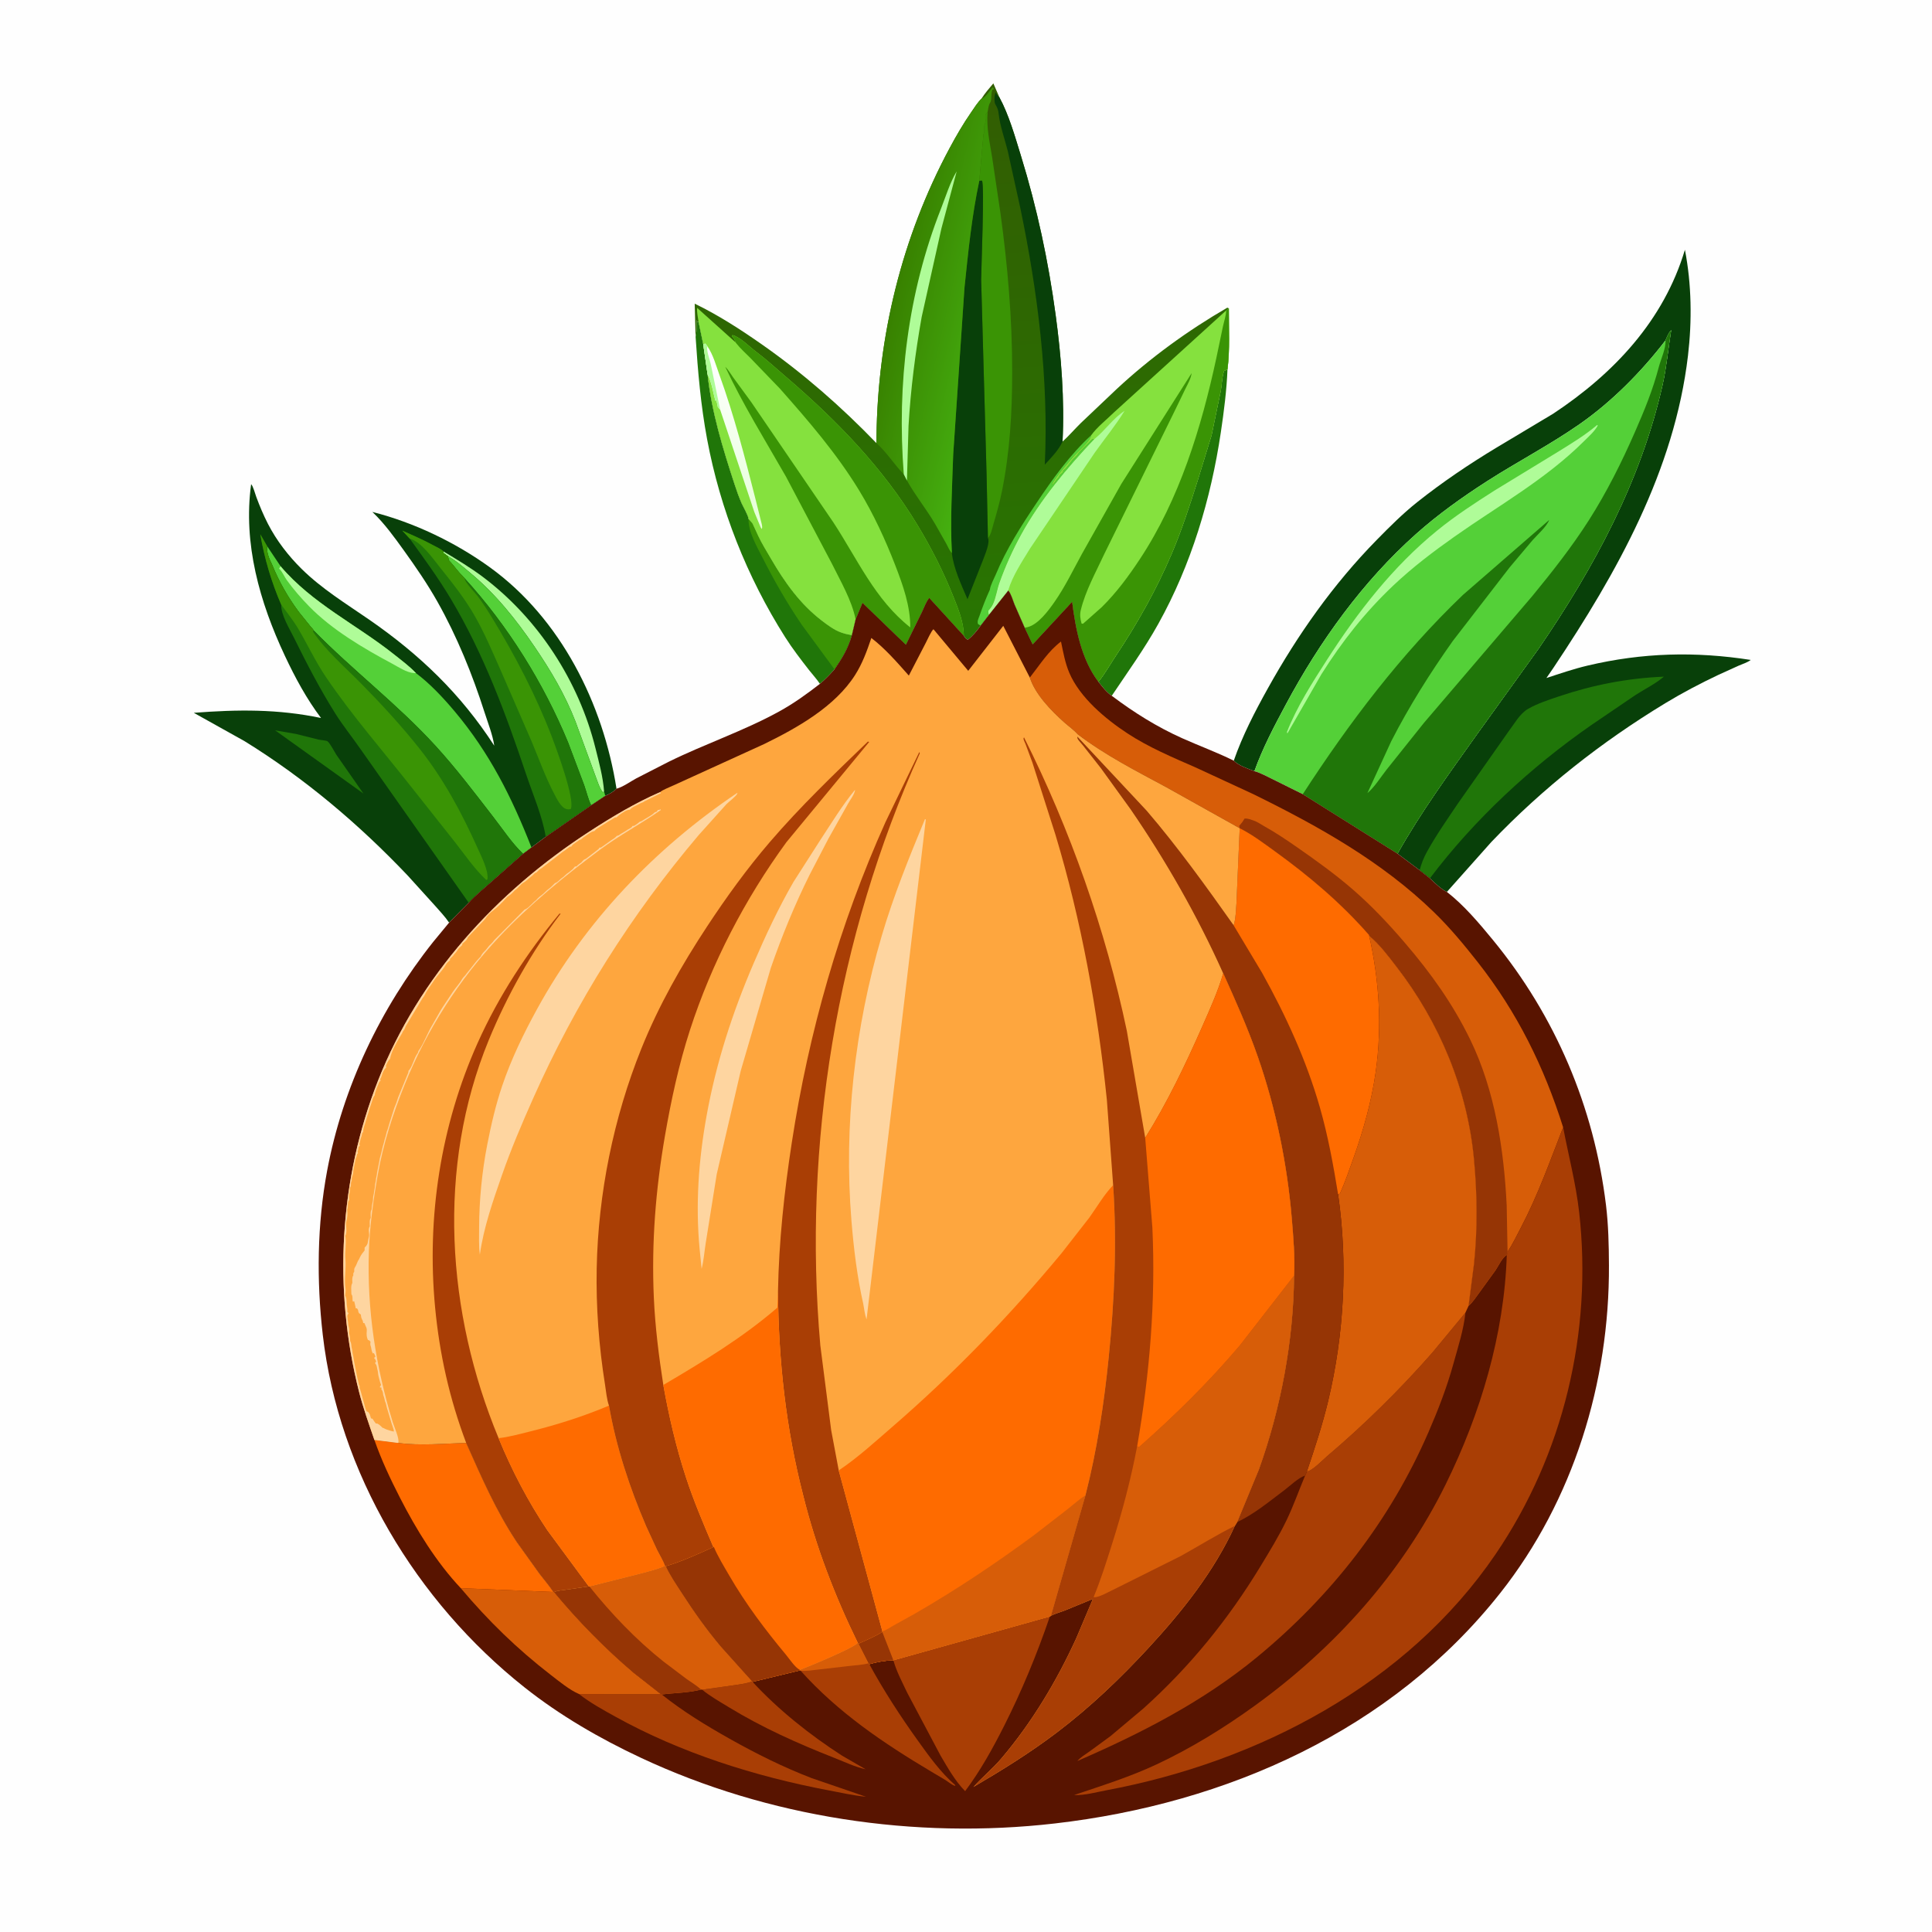
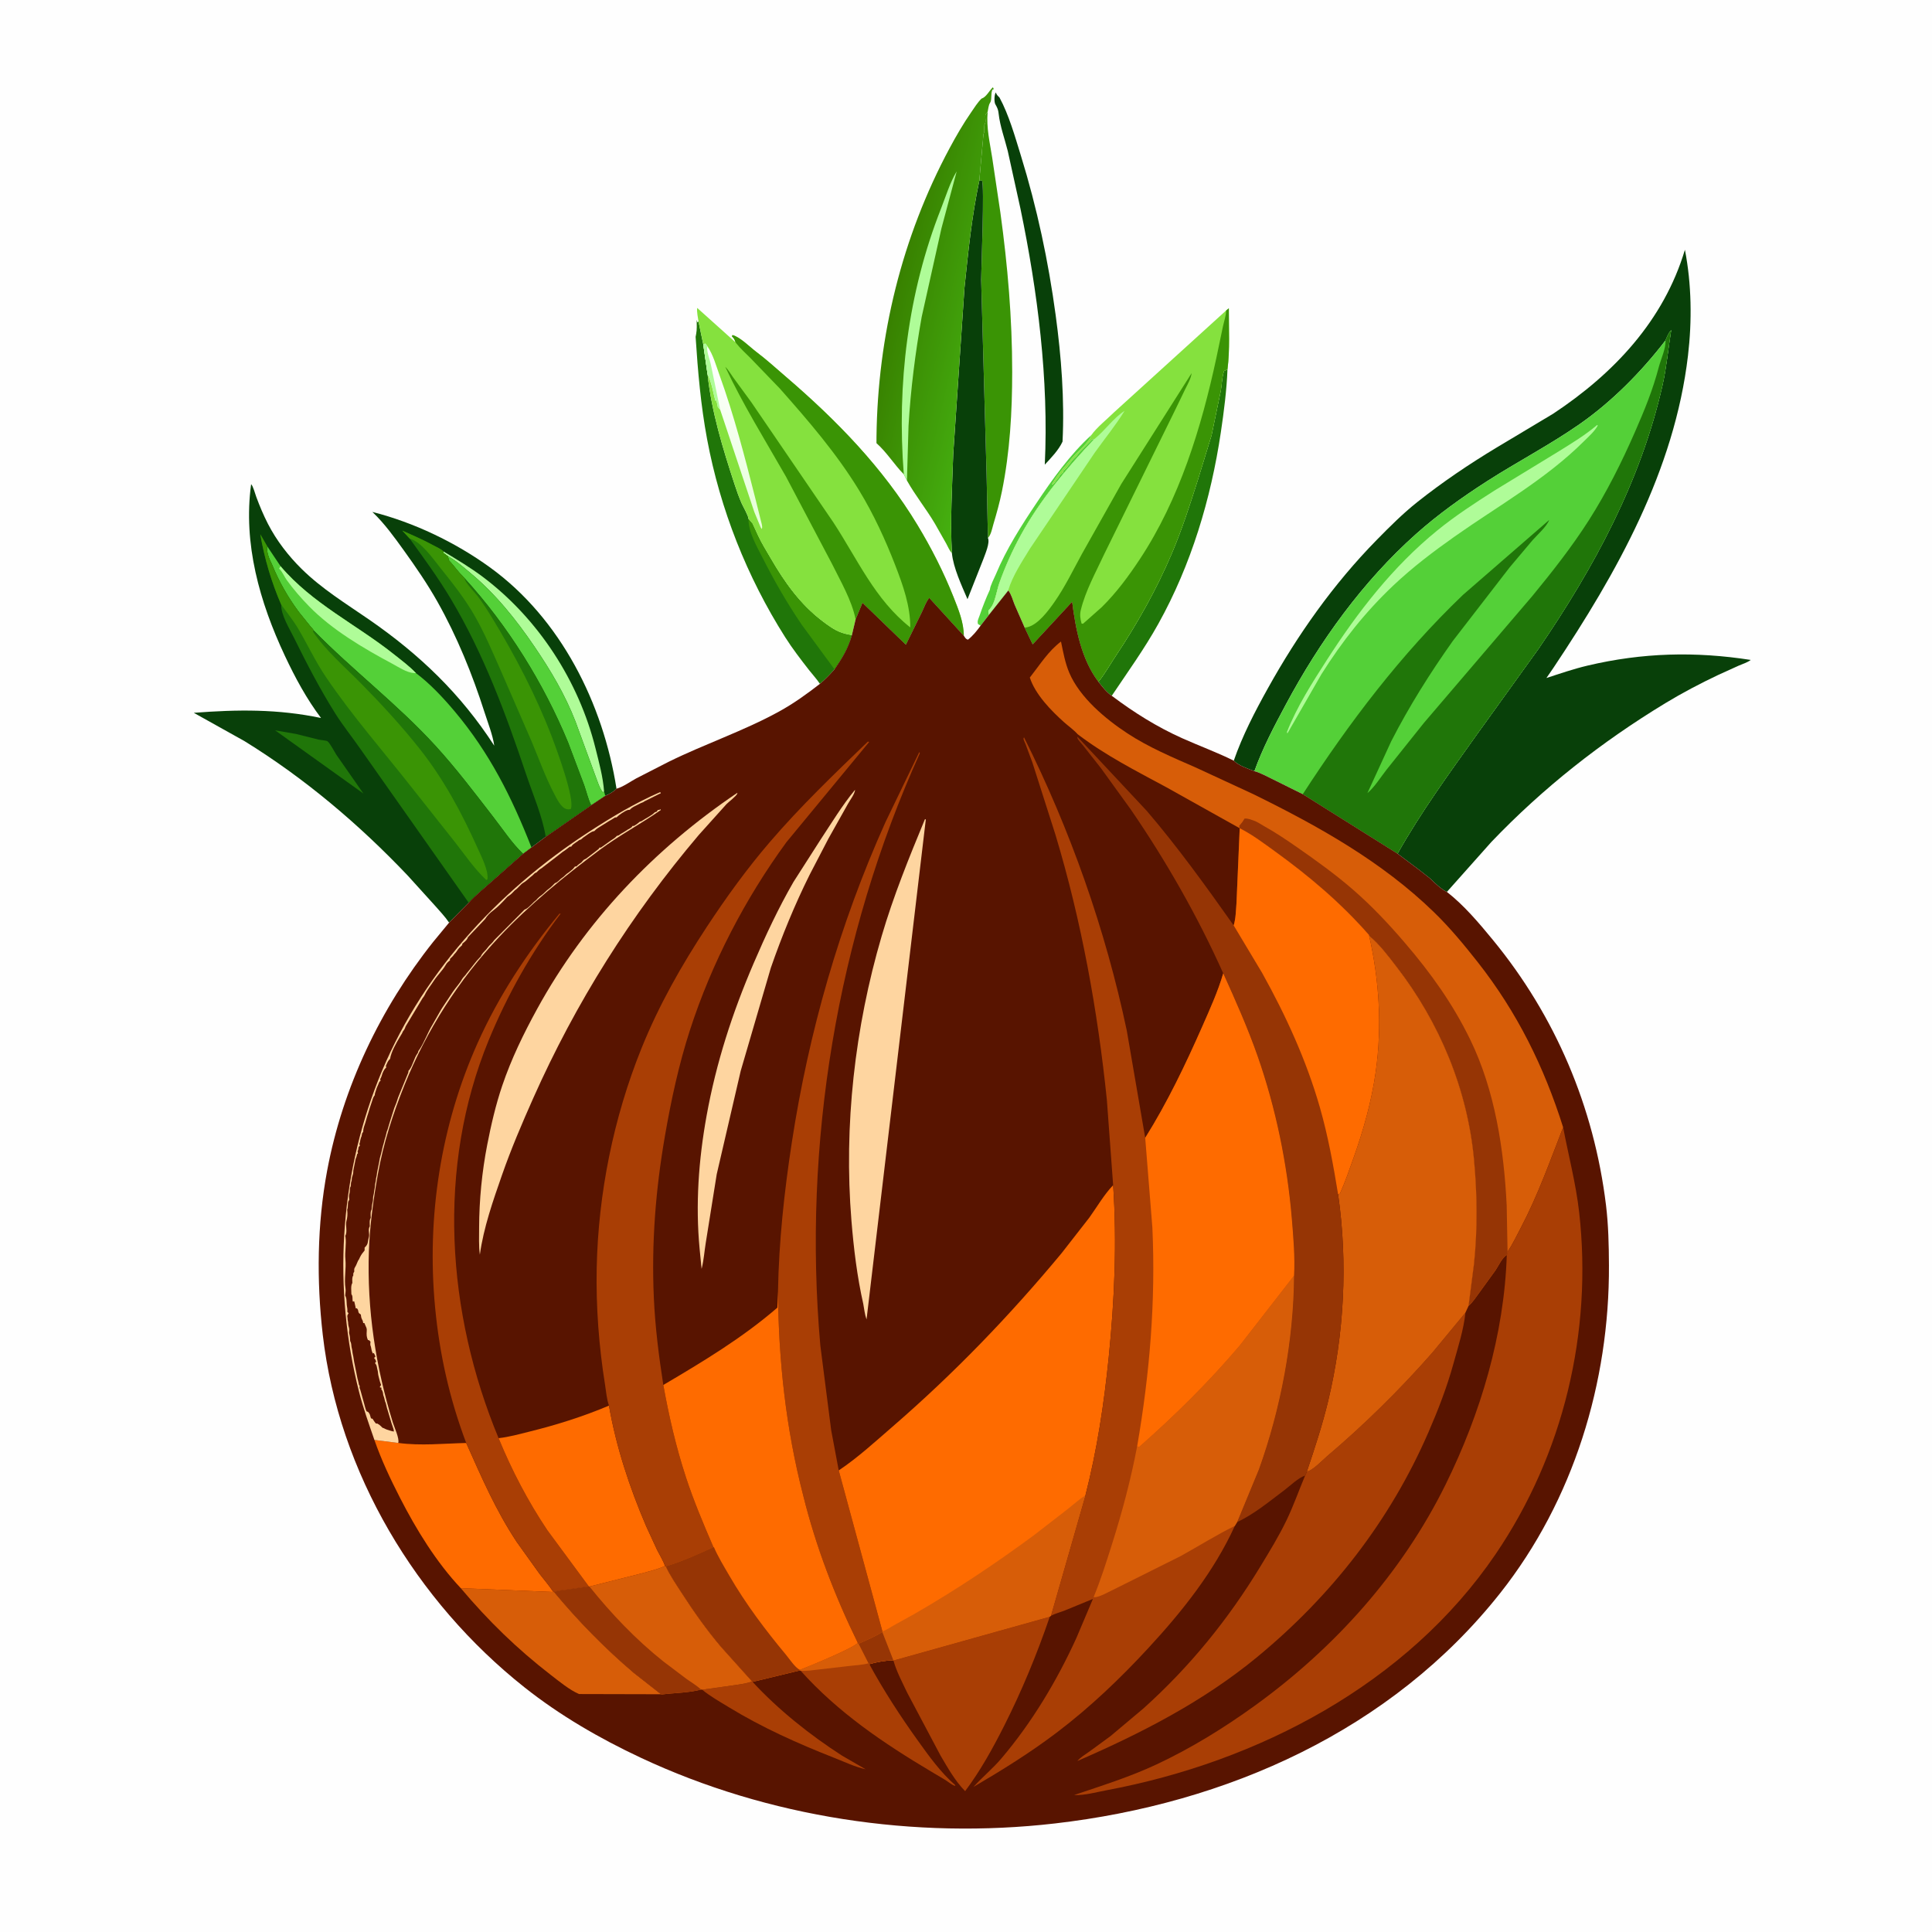
<svg xmlns="http://www.w3.org/2000/svg" version="1.1" style="display: block;" viewBox="0 0 2048 2048" width="1024" height="1024">
  <defs>
    <linearGradient id="Gradient1" gradientUnits="userSpaceOnUse" x1="1004.04" y1="112.616" x2="1034.63" y2="673.584">
      <stop class="stop0" offset="0" stop-opacity="1" stop-color="rgb(50,94,2)" />
      <stop class="stop1" offset="1" stop-opacity="1" stop-color="rgb(40,117,2)" />
    </linearGradient>
    <linearGradient id="Gradient2" gradientUnits="userSpaceOnUse" x1="947.469" y1="316.94" x2="1059.83" y2="342.519">
      <stop class="stop0" offset="0" stop-opacity="1" stop-color="rgb(56,129,0)" />
      <stop class="stop1" offset="1" stop-opacity="1" stop-color="rgb(69,176,16)" />
    </linearGradient>
    <linearGradient id="Gradient3" gradientUnits="userSpaceOnUse" x1="749.455" y1="517.457" x2="806.545" y2="408.543">
      <stop class="stop0" offset="0" stop-opacity="1" stop-color="rgb(231,255,218)" />
      <stop class="stop1" offset="1" stop-opacity="1" stop-color="rgb(255,255,255)" />
    </linearGradient>
  </defs>
  <path transform="translate(0,0)" fill="rgb(254,254,254)" d="M -0 -0 L 2048 0 L 2048 2048 L -0 2048 L -0 -0 z" />
  <path transform="translate(0,0)" fill="rgb(32,118,9)" d="M 1301.2 391.464 C 1300.29 413.776 1297.44 436.122 1294.15 458.193 C 1283.6 528.968 1262.77 598.565 1227.85 661.326 C 1212.99 688.038 1195.46 712.266 1178.51 737.578 C 1172.77 733.604 1168.62 728.139 1164.38 722.689 C 1171.35 714.012 1176.93 703.967 1183.1 694.704 C 1205.86 660.513 1225.75 625.089 1241.89 587.259 C 1252.74 561.838 1261.25 535.444 1269.62 509.135 L 1284.27 461.452 L 1294.11 413.966 C 1295.28 407.055 1295.28 400.067 1297.42 393.345 L 1301.2 391.464 z" />
  <path transform="translate(0,0)" fill="rgb(32,118,9)" d="M 737.37 357.051 L 737.632 355.746 L 737.961 354.003 C 738.908 349.126 738.537 343.957 738.5 339 L 739.279 341.742 L 740.465 340.936 L 745.452 364.8 L 750.058 396.794 C 754.268 436.464 766.265 475.518 778.662 513.307 C 780.889 520.095 783.268 526.853 786.128 533.404 C 787.539 536.635 793.577 547.056 793.471 550.057 L 797.666 554.992 L 803.578 567.828 C 807.41 576.116 812.404 584.035 816.991 591.933 C 831.607 617.105 847.9 640.178 871.22 658.056 C 877.221 662.656 884.187 667.839 891.319 670.421 C 895.143 671.805 898.988 672.721 902.99 673.401 C 898.787 687.749 892.94 697.288 884.606 709.518 C 879.699 715.062 874.823 720.148 869.153 724.916 C 865.796 719.834 861.398 715.156 857.641 710.328 C 848.796 698.965 839.987 687.56 832.271 675.385 C 791.802 611.53 763.458 539.948 749.561 465.595 C 742.817 429.513 739.772 393.606 737.37 357.051 z" />
  <path transform="translate(0,0)" fill="rgb(58,148,5)" d="M 793.471 550.057 L 797.666 554.992 L 803.578 567.828 C 807.41 576.116 812.404 584.035 816.991 591.933 C 831.607 617.105 847.9 640.178 871.22 658.056 C 877.221 662.656 884.187 667.839 891.319 670.421 C 895.143 671.805 898.988 672.721 902.99 673.401 C 898.787 687.749 892.94 697.288 884.606 709.518 L 849.822 662.127 C 834.275 639.299 820.539 615.315 808.057 590.699 C 802.009 578.774 793.104 563.52 793.471 550.057 z" />
  <path transform="translate(0,0)" fill="rgb(8,64,9)" d="M 1307.85 806.344 C 1317.05 779.794 1330.25 754.359 1343.89 729.839 C 1375.72 672.599 1413.37 619.27 1459.3 572.427 C 1473.03 558.425 1487.27 544.199 1502.66 532.008 C 1529.18 510.994 1557.14 492.126 1586.1 474.652 L 1646.51 438.5 C 1710.59 396.058 1763.57 339.99 1786.08 264.775 C 1793.2 301.288 1793.68 340.124 1789.33 377 C 1774.95 498.856 1713.95 607.145 1646.92 707.598 L 1639.28 718.725 C 1653.79 713.979 1668.19 709.028 1683.06 705.517 C 1741.12 691.81 1797.11 690.392 1855.86 699.555 C 1852.43 702.239 1847.49 703.733 1843.45 705.458 L 1821.16 715.574 C 1802.24 724.551 1783.29 734.498 1765.37 745.369 C 1697.45 786.586 1635.8 835.096 1580.87 892.555 L 1533.76 945.466 C 1527.57 942.585 1520.71 935.78 1515.77 931.036 L 1504.9 922.483 L 1481.46 904.897 C 1506.22 860.864 1536.29 819.649 1565.56 778.552 L 1631.09 687.484 C 1689.62 601.9 1739.19 510.501 1762.26 408.585 C 1766.62 389.316 1768.23 370.416 1771.38 351.039 L 1771.56 349.979 C 1768.86 352.377 1766.93 357.661 1765.43 360.943 C 1740.06 393.975 1708.79 425.685 1674.5 449.591 C 1642.92 471.611 1608.42 489.494 1576.05 510.287 C 1550.03 526.999 1524.16 545.472 1501.07 566.06 C 1444.43 616.567 1398.83 680.078 1363.09 746.761 C 1350.74 769.822 1338.57 792.757 1329.74 817.472 C 1322.64 814.746 1313.3 811.792 1307.85 806.344 z" />
-   <path transform="translate(0,0)" fill="rgb(32,118,9)" d="M 1504.9 922.483 C 1506.76 915.231 1509.23 909.097 1512.86 902.546 C 1522.58 884.985 1534.3 868.295 1545.5 851.653 L 1599.02 775.493 C 1605.1 767.525 1610.98 756.567 1619.69 751.506 C 1629.6 745.75 1641.68 741.854 1652.48 738.213 C 1688.93 725.93 1725.34 718.904 1763.79 717.282 C 1754.95 724.849 1743.43 730.47 1733.61 736.803 L 1686.72 768.69 C 1622.42 813.36 1563.06 868.479 1515.77 931.036 L 1504.9 922.483 z" />
  <path transform="translate(0,0)" fill="rgb(84,208,56)" d="M 1765.43 360.943 C 1766.93 357.661 1768.86 352.377 1771.56 349.979 L 1771.38 351.039 C 1768.23 370.416 1766.62 389.316 1762.26 408.585 C 1739.19 510.501 1689.62 601.9 1631.09 687.484 L 1565.56 778.552 C 1536.29 819.649 1506.22 860.864 1481.46 904.897 L 1381.01 841.842 L 1349.21 826.054 C 1342.86 822.995 1336.52 819.422 1329.74 817.472 C 1338.57 792.757 1350.74 769.822 1363.09 746.761 C 1398.83 680.078 1444.43 616.567 1501.07 566.06 C 1524.16 545.472 1550.03 526.999 1576.05 510.287 C 1608.42 489.494 1642.92 471.611 1674.5 449.591 C 1708.79 425.685 1740.06 393.975 1765.43 360.943 z" />
  <path transform="translate(0,0)" fill="rgb(175,252,152)" d="M 1693.02 450.5 L 1693.7 451.124 C 1690.25 457.417 1683.8 463.001 1678.71 468.068 C 1638.41 508.155 1588.34 536.075 1542.23 568.568 C 1519.46 584.621 1497.41 601.332 1477.13 620.492 C 1447.24 648.733 1422.59 680 1400.72 714.779 L 1364.68 777.5 L 1364.19 775.969 C 1374.71 749.192 1391.09 723.596 1406.65 699.407 C 1439.25 648.719 1476.4 600.746 1523.39 562.448 C 1542.48 546.887 1563.27 533.353 1584.02 520.127 L 1653.06 477.998 C 1666.84 469.423 1680.64 461.057 1693.02 450.5 z" />
  <path transform="translate(0,0)" fill="rgb(32,118,9)" d="M 1765.43 360.943 C 1766.93 357.661 1768.86 352.377 1771.56 349.979 L 1771.38 351.039 C 1768.23 370.416 1766.62 389.316 1762.26 408.585 C 1739.19 510.501 1689.62 601.9 1631.09 687.484 L 1565.56 778.552 C 1536.29 819.649 1506.22 860.864 1481.46 904.897 L 1381.01 841.842 C 1430.33 765.801 1485.16 693.459 1550.82 630.586 L 1642.16 551.226 C 1639.54 558.256 1629.67 566.864 1624.61 572.582 L 1600.26 601.484 L 1540.02 679.47 C 1515.91 713.493 1493.75 748.7 1474.73 785.835 L 1449.52 840.716 C 1457.09 834.376 1463.62 823.767 1469.77 815.943 L 1509.36 766.364 L 1624.52 631.589 C 1645.47 606.113 1666.63 579.172 1684.34 551.355 C 1703.28 521.625 1719.17 489.805 1733.28 457.538 C 1743.16 434.967 1752.16 413.039 1758.38 389.137 C 1760.46 381.132 1766.2 368.823 1765.43 360.943 z" />
  <path transform="translate(0,0)" fill="rgb(8,64,9)" d="M 476.06 978.015 C 471.615 971.435 465.812 965.457 460.59 959.464 L 432.162 928.094 C 380.599 873.782 322.829 824.854 258.976 785.5 L 205.432 755.617 C 251.783 752.047 294.548 751.493 340.305 761.106 C 325.002 740.879 312.752 718.109 301.987 695.19 C 275.311 638.395 257.566 576.386 266.198 513.321 C 268.139 514.72 270.669 524.049 271.626 526.632 C 275.268 536.464 279.249 545.97 284.043 555.302 C 293.124 572.973 305.701 589.273 319.853 603.199 C 341.389 624.39 366.766 639.856 391.439 656.907 C 444.772 693.766 488.541 735.683 523.935 790.473 C 522.234 778.776 517.211 766.327 513.594 755.005 C 500.818 715.018 484.388 674.523 463.748 637.926 C 453.023 618.909 440.742 601.028 428.01 583.332 C 418.237 569.748 407.655 555.084 395.574 543.497 L 394.663 542.643 C 438.715 553.822 482.717 574.889 519.491 601.524 C 594.597 655.924 639.335 746.051 653.524 836.048 C 650.355 839.424 645.845 841.787 641.601 843.601 L 626.612 853.586 L 578.489 887.012 L 563.372 898.347 L 554.444 905.017 L 519.236 936.158 C 511.635 942.886 503.604 949.324 496.84 956.914 L 476.06 978.015 z" />
  <path transform="translate(0,0)" fill="rgb(32,118,9)" d="M 291.641 774.18 L 314 778.071 L 337.665 784.008 C 339.406 784.417 345.929 784.958 347.022 785.691 C 349.772 787.536 354.75 797.364 356.817 800.459 L 385.246 841.194 L 291.641 774.18 z" />
  <path transform="translate(0,0)" fill="rgb(175,252,152)" d="M 470.274 584.642 C 484.277 593.038 499.1 601.93 512.137 611.772 C 570.637 655.937 613.527 722.022 631.201 793.015 C 634.952 808.082 639.246 823.57 640.369 839.078 L 638.984 839.876 C 635.187 834.985 632.982 826.981 630.687 821.15 L 610.104 765 C 599.032 736.444 584.085 711.261 566.949 686 C 547.069 656.695 525.486 629.669 498.149 606.969 C 490.506 600.622 483.602 594.458 474.859 589.675 L 469.962 586.055 L 470.274 584.642 z" />
  <path transform="translate(0,0)" fill="rgb(84,208,56)" d="M 474.859 589.675 C 483.602 594.458 490.506 600.622 498.149 606.969 C 525.486 629.669 547.069 656.695 566.949 686 C 584.085 711.261 599.032 736.444 610.104 765 L 630.687 821.15 C 632.982 826.981 635.187 834.985 638.984 839.876 L 640.369 839.078 L 641.601 843.601 L 626.612 853.586 C 623.39 846.812 621.705 839.271 619.227 832.207 L 602.264 787.146 C 576.267 724.14 538.424 663.317 492.487 612.983 C 492.484 612.725 487.833 608.032 487.284 607.42 C 483.202 602.869 479.846 598.047 475.5 593.636 L 476.111 592.629 C 474.834 591.633 475.122 591.21 474.859 589.675 z" />
  <path transform="translate(0,0)" fill="rgb(84,208,56)" d="M 283.224 579.041 L 297.419 600.241 C 331.132 639.977 377.712 661.834 417.809 693.788 C 425.427 699.859 434.288 706.419 440.938 713.537 C 455.888 724.705 469.915 739.75 481.898 754 C 518.992 798.112 542.549 845.227 563.372 898.347 L 554.444 905.017 C 543.01 894.216 532.874 878.932 523.243 866.478 C 503.154 840.501 483.658 814.65 461.455 790.375 C 421.39 746.574 374.071 710.651 332.498 668.316 C 332.344 667.521 329.53 664.555 328.855 663.731 L 317.022 649.033 C 305.129 633.159 295.854 616.693 288.313 598.337 C 285.519 592.758 282.28 585.349 283.224 579.041 z" />
  <path transform="translate(0,0)" fill="rgb(175,252,152)" d="M 297.419 600.241 C 331.132 639.977 377.712 661.834 417.809 693.788 C 425.427 699.859 434.288 706.419 440.938 713.537 L 438.688 713.474 C 430.989 712.93 422.49 707.141 415.75 703.532 C 385.26 687.208 351.896 667.607 327.663 642.744 C 319.134 633.993 311.176 624.882 304.019 614.957 C 301.459 611.405 299.599 606.703 296.667 603.558 L 295.824 602.771 L 297.419 600.241 z" />
  <path transform="translate(0,0)" fill="rgb(32,118,9)" d="M 434.306 570.958 L 426.417 562.448 C 437.524 567.39 448.693 572.257 459.38 578.067 C 462.931 579.997 467.354 581.857 470.274 584.642 L 469.962 586.055 L 474.859 589.675 C 475.122 591.21 474.834 591.633 476.111 592.629 L 475.5 593.636 C 479.846 598.047 483.202 602.869 487.284 607.42 C 487.833 608.032 492.484 612.725 492.487 612.983 C 538.424 663.317 576.267 724.14 602.264 787.146 L 619.227 832.207 C 621.705 839.271 623.39 846.812 626.612 853.586 L 578.489 887.012 C 574.88 864.918 564.811 842.022 557.683 820.722 C 536.303 756.836 512.562 692.776 477.816 634.728 C 464.628 612.695 449.355 591.744 434.306 570.958 z" />
  <path transform="translate(0,0)" fill="rgb(58,148,5)" d="M 434.306 570.958 L 426.417 562.448 C 437.524 567.39 448.693 572.257 459.38 578.067 C 462.931 579.997 467.354 581.857 470.274 584.642 L 469.962 586.055 L 474.859 589.675 C 475.122 591.21 474.834 591.633 476.111 592.629 L 475.5 593.636 C 479.846 598.047 483.202 602.869 487.284 607.42 C 487.833 608.032 492.484 612.725 492.487 612.983 C 492.685 617.311 503.335 628.028 506.21 631.797 C 511.869 639.22 516.988 647.263 521.838 655.232 C 546.222 695.3 568.152 737.148 584.95 780.995 C 589.596 793.124 609.716 847.096 605.096 857.5 C 603.378 858.01 602.405 858.068 600.601 857.662 C 594.819 856.36 590.314 846.854 587.739 841.996 C 578.256 824.102 571.46 804.899 563.668 786.248 L 530.13 709.197 C 521.861 690.61 514.03 672.022 504.029 654.262 C 493.035 634.738 479.749 618.223 465.843 600.788 C 458.184 591.184 446.492 574.337 434.306 570.958 z" />
  <path transform="translate(0,0)" fill="rgb(32,118,9)" d="M 298.072 640.914 C 287.772 617.204 280.302 591.88 275.932 566.374 L 283.224 579.041 C 282.28 585.349 285.519 592.758 288.313 598.337 C 295.854 616.693 305.129 633.159 317.022 649.033 L 328.855 663.731 C 329.53 664.555 332.344 667.521 332.498 668.316 C 374.071 710.651 421.39 746.574 461.455 790.375 C 483.658 814.65 503.154 840.501 523.243 866.478 C 532.874 878.932 543.01 894.216 554.444 905.017 L 519.236 936.158 C 511.635 942.886 503.604 949.324 496.84 956.914 L 382.634 794.748 C 373.701 781.801 363.611 769.375 355.259 756.076 C 339.175 730.461 325.07 703.315 311.705 676.199 C 306.884 666.417 297.738 651.825 298.072 640.914 z" />
  <path transform="translate(0,0)" fill="rgb(58,148,5)" d="M 298.072 640.914 C 287.772 617.204 280.302 591.88 275.932 566.374 L 283.224 579.041 C 282.28 585.349 285.519 592.758 288.313 598.337 C 295.854 616.693 305.129 633.159 317.022 649.033 L 328.855 663.731 C 329.53 664.555 332.344 667.521 332.498 668.316 L 331.671 669.462 C 345.072 689.458 365.401 706.894 382.254 723.993 C 404.213 746.272 425.467 769.293 444.896 793.823 C 470.228 825.806 489.609 861.87 506.257 898.991 C 510.15 907.671 517.88 922.519 516.774 932 L 515.5 932.879 C 502.768 920.847 492.929 906.322 482.177 892.567 L 437.635 836.294 C 406.621 796.665 373.236 758.832 345.071 717.035 C 334.225 700.941 326.156 683.439 316.311 666.803 C 310.902 657.663 304.276 649.495 298.072 640.914 z" />
-   <path transform="translate(0,0)" fill="url(#Gradient1)" d="M 1040.44 104.545 C 1044.07 98.748 1048.61 93.616 1052.99 88.377 L 1059.48 103.342 C 1069.47 121.693 1075.98 144.918 1082.19 165 C 1099.33 220.528 1111.24 276.44 1119.04 334 C 1124.99 377.859 1128.56 423.884 1126.33 468.127 C 1133.01 462.055 1139.12 454.956 1145.58 448.58 L 1183.93 412.213 C 1219.48 379.181 1259.04 350.465 1300.98 326.157 L 1302.61 326.837 C 1302.55 347.982 1303.86 370.553 1301.2 391.464 L 1297.42 393.345 C 1295.28 400.067 1295.28 407.055 1294.11 413.966 L 1284.27 461.452 L 1269.62 509.135 C 1261.25 535.444 1252.74 561.838 1241.89 587.259 C 1225.75 625.089 1205.86 660.513 1183.1 694.704 C 1176.93 703.967 1171.35 714.012 1164.38 722.689 C 1146.33 698.854 1140.23 666.852 1136.53 637.841 L 1094.68 683.023 L 1086.23 665.386 L 1075.5 640.91 C 1073.49 635.958 1072.17 630.186 1068.85 625.948 L 1048.41 651.675 L 1039.48 663.211 C 1035.72 668.471 1031.17 674.192 1026 678.109 C 1023.5 677.247 1023.15 675.973 1021.68 673.888 L 985.084 633.768 C 981.715 637.528 979.584 643.974 977.34 648.556 L 960.278 683.364 L 914.265 638.94 L 906.993 656.485 L 902.99 673.401 C 898.988 672.721 895.143 671.805 891.319 670.421 C 884.187 667.839 877.221 662.656 871.22 658.056 C 847.9 640.178 831.607 617.105 816.991 591.933 C 812.404 584.035 807.41 576.116 803.578 567.828 L 797.666 554.992 L 793.471 550.057 C 793.577 547.056 787.539 536.635 786.128 533.404 C 783.268 526.853 780.889 520.095 778.662 513.307 C 766.265 475.518 754.268 436.464 750.058 396.794 L 745.452 364.8 L 740.465 340.936 L 739.279 341.742 L 738.5 339 C 738.537 343.957 738.908 349.126 737.961 354.003 L 737.632 355.746 L 737.37 357.051 L 736.411 321.908 C 761.277 333.94 784.713 349.058 807.32 364.878 C 851.401 395.726 891.767 431.043 929.097 469.77 L 929.114 463.178 C 930.391 356.262 956.028 251.324 1006.65 157.007 C 1013.59 144.075 1021.04 131.212 1029.4 119.146 C 1032.78 114.258 1036.19 108.674 1040.44 104.545 z" />
  <path transform="translate(0,0)" fill="rgb(84,208,56)" d="M 1156.78 461.311 C 1155.1 468.422 1143.8 477.403 1138.62 483.269 C 1130.64 492.307 1120.91 503.067 1115 513.5 C 1116.41 513.5 1115.83 513.728 1117.02 512.547 C 1118.35 511.21 1118.91 509.968 1120 508.5 L 1122.01 506.25 L 1123.51 503.5 L 1127 500.5 L 1127.01 499.005 L 1127.78 498.381 C 1132.56 494.463 1135.18 488.458 1139.81 484.564 C 1141.61 483.047 1142.62 481.342 1144 479.5 L 1157.8 465.597 L 1159.99 465.472 C 1131.3 495.693 1102.65 529.952 1082.51 566.592 C 1073.56 582.859 1065.63 600.412 1059.42 617.918 C 1056.86 625.133 1055.76 633.654 1052.57 640.5 C 1051.43 642.93 1049.6 645.368 1047.74 647.302 C 1047.72 649.12 1047.59 650.009 1048.41 651.675 L 1039.48 663.211 L 1036.74 661.52 C 1035.62 658.338 1037.28 655.805 1038.36 652.659 C 1041.59 643.236 1045.18 634.105 1049.33 625.047 C 1049.68 620.721 1053.83 613.17 1055.56 609.008 C 1066.86 581.801 1082.56 557.38 1098.89 533 C 1115.65 507.974 1134.45 481.65 1156.78 461.311 z" />
  <path transform="translate(0,0)" fill="rgb(8,64,9)" d="M 1126.33 468.127 C 1122.16 477.207 1114.23 485.303 1107.52 492.557 C 1111.83 402.438 1100 309.24 1081.71 221.122 L 1068.25 160 C 1065.04 147.213 1060.06 133.697 1058.61 120.594 C 1058.29 117.724 1057.8 115.588 1056.45 113.02 L 1054.87 110.08 C 1053.77 107.072 1053.98 100.767 1055.5 98 C 1056.22 99.685 1056.91 100.787 1058.19 102.075 L 1059.48 103.342 C 1069.47 121.693 1075.98 144.918 1082.19 165 C 1099.33 220.528 1111.24 276.44 1119.04 334 C 1124.99 377.859 1128.56 423.884 1126.33 468.127 z" />
  <path transform="translate(0,0)" fill="rgb(58,148,5)" d="M 1038.1 191.663 L 1041.59 152.5 C 1042.22 148.794 1041.84 144.002 1043.05 140.637 C 1043.64 139.001 1043.53 139.881 1043.43 137.847 C 1043.33 135.792 1043.4 134.05 1043.57 132 C 1045.64 129.775 1043.99 124.951 1044.56 122 C 1044.71 121.23 1046.44 119.24 1046.95 118.481 C 1045.45 135.544 1049.18 150.485 1051.78 167.225 L 1060.47 225.545 C 1068.19 281.743 1072.99 337.578 1072.97 394.332 C 1072.95 436.862 1070.56 478.98 1062.11 520.747 C 1059.71 532.616 1056.52 543.977 1053.07 555.562 C 1051.66 560.286 1050.67 566.664 1047.25 570.283 L 1045.83 503.617 L 1040.06 296.413 C 1040.16 285.014 1043.76 195.544 1040.92 191.5 L 1038.1 191.663 z" />
  <path transform="translate(0,0)" fill="rgb(8,64,9)" d="M 1038.1 191.663 L 1040.92 191.5 C 1043.76 195.544 1040.16 285.014 1040.06 296.413 L 1045.83 503.617 L 1047.25 570.283 C 1049.63 575.312 1044.28 587.398 1042.36 592.775 L 1025.59 635.174 C 1019.39 620.653 1010.59 602.035 1009.05 586.28 C 1007.13 551.609 1009.32 516.207 1010.45 481.511 L 1022.39 305 C 1026.35 266.939 1030.11 229.166 1038.1 191.663 z" />
  <path transform="translate(0,0)" fill="url(#Gradient2)" d="M 1040.44 104.545 C 1045.53 102.947 1048.5 96.243 1052.51 92.5 L 1053.5 94.51 L 1052.01 95.005 C 1050.02 99.293 1051.67 106.104 1049.51 109 C 1047.93 111.122 1047.51 115.88 1046.95 118.481 C 1046.44 119.24 1044.71 121.23 1044.56 122 C 1043.99 124.951 1045.64 129.775 1043.57 132 C 1043.4 134.05 1043.33 135.792 1043.43 137.847 C 1043.53 139.881 1043.64 139.001 1043.05 140.637 C 1041.84 144.002 1042.22 148.794 1041.59 152.5 L 1038.1 191.663 C 1030.11 229.166 1026.35 266.939 1022.39 305 L 1010.45 481.511 C 1009.32 516.207 1007.13 551.609 1009.05 586.28 C 1006.45 583.788 1004.85 579.426 1003.05 576.248 L 991.162 555.285 C 981.937 539.592 970.172 525.158 961.39 509.374 L 958.065 502.783 C 947.762 492.301 940.279 479.745 929.097 469.77 L 929.114 463.178 C 930.391 356.262 956.028 251.324 1006.65 157.007 C 1013.59 144.075 1021.04 131.212 1029.4 119.146 C 1032.78 114.258 1036.19 108.674 1040.44 104.545 z" />
  <path transform="translate(0,0)" fill="rgb(175,252,152)" d="M 958.065 502.783 C 950.604 407.352 962.301 310.598 997.448 221.325 C 1002.5 208.483 1007.03 193.374 1014.13 181.654 L 997.99 242 L 977.012 336 C 970.301 373.727 965.305 412.961 963.091 451.253 L 961.39 509.374 L 958.065 502.783 z" />
  <path transform="translate(0,0)" fill="rgb(133,225,62)" d="M 1299.73 329.153 L 1302.61 326.837 C 1302.55 347.982 1303.86 370.553 1301.2 391.464 L 1297.42 393.345 C 1295.28 400.067 1295.28 407.055 1294.11 413.966 L 1284.27 461.452 L 1269.62 509.135 C 1261.25 535.444 1252.74 561.838 1241.89 587.259 C 1225.75 625.089 1205.86 660.513 1183.1 694.704 C 1176.93 703.967 1171.35 714.012 1164.38 722.689 C 1146.33 698.854 1140.23 666.852 1136.53 637.841 L 1094.68 683.023 L 1086.23 665.386 L 1075.5 640.91 C 1073.49 635.958 1072.17 630.186 1068.85 625.948 L 1048.41 651.675 C 1047.59 650.009 1047.72 649.12 1047.74 647.302 C 1049.6 645.368 1051.43 642.93 1052.57 640.5 C 1055.76 633.654 1056.86 625.133 1059.42 617.918 C 1065.63 600.412 1073.56 582.859 1082.51 566.592 C 1102.65 529.952 1131.3 495.693 1159.99 465.472 L 1157.8 465.597 L 1144 479.5 C 1142.62 481.342 1141.61 483.047 1139.81 484.564 C 1135.18 488.458 1132.56 494.463 1127.78 498.381 L 1127.01 499.005 L 1127 500.5 L 1123.51 503.5 L 1122.01 506.25 L 1120 508.5 C 1118.91 509.968 1118.35 511.21 1117.02 512.547 C 1115.83 513.728 1116.41 513.5 1115 513.5 C 1120.91 503.067 1130.64 492.307 1138.62 483.269 C 1143.8 477.403 1155.1 468.422 1156.78 461.311 C 1162.73 452.92 1173.27 444.637 1180.71 437.284 L 1299.73 329.153 z" />
  <path transform="translate(0,0)" fill="rgb(175,252,152)" d="M 1159.99 465.472 L 1160.77 464.849 C 1171.72 455.905 1180.26 443.174 1192.1 435.495 C 1182.72 450.848 1170.94 465.111 1160.51 479.802 L 1091.93 581.386 C 1083.58 595.056 1073.41 610.283 1068.78 625.677 L 1068.85 625.948 L 1048.41 651.675 C 1047.59 650.009 1047.72 649.12 1047.74 647.302 C 1049.6 645.368 1051.43 642.93 1052.57 640.5 C 1055.76 633.654 1056.86 625.133 1059.42 617.918 C 1065.63 600.412 1073.56 582.859 1082.51 566.592 C 1102.65 529.952 1131.3 495.693 1159.99 465.472 z" />
  <path transform="translate(0,0)" fill="rgb(58,148,5)" d="M 1299.73 329.153 L 1302.61 326.837 C 1302.55 347.982 1303.86 370.553 1301.2 391.464 L 1297.42 393.345 C 1295.28 400.067 1295.28 407.055 1294.11 413.966 L 1284.27 461.452 L 1269.62 509.135 C 1261.25 535.444 1252.74 561.838 1241.89 587.259 C 1225.75 625.089 1205.86 660.513 1183.1 694.704 C 1176.93 703.967 1171.35 714.012 1164.38 722.689 C 1146.33 698.854 1140.23 666.852 1136.53 637.841 L 1094.68 683.023 L 1086.23 665.386 L 1089.05 664.839 C 1100.25 662.319 1111.25 647.473 1117.7 638.236 C 1128.96 622.137 1137.57 604.196 1146.99 587 L 1188.67 512.924 L 1263.18 395.531 C 1262.46 401.305 1259.08 407.106 1256.49 412.284 L 1246.09 433.829 L 1170.46 587.55 C 1161.7 606.445 1150.74 626.077 1145.77 646.373 C 1144.44 651.783 1145.1 655.666 1146.5 661.002 L 1148.05 661.211 L 1168.02 643.496 C 1183.57 628.11 1196.2 610.982 1208.24 592.791 C 1250.26 529.262 1273.53 453.205 1289.42 379.281 L 1296.42 345.823 C 1297.6 340.304 1299.69 334.822 1299.73 329.153 z" />
  <path transform="translate(0,0)" fill="rgb(133,225,62)" d="M 740.465 340.936 C 739.87 336.424 738.471 330.884 739.04 326.394 L 779.688 362.884 L 779.014 361.081 C 778.249 359.108 777.339 357.98 775.81 356.5 L 776.5 355.18 C 784.318 357.11 794.955 367.918 801.546 372.879 C 812.685 381.263 822.935 390.661 833.5 399.735 C 887.046 445.727 935.676 495.638 972.427 556.328 C 987.253 580.813 1000.21 606.303 1010.78 632.915 C 1015.92 645.873 1021.64 659.754 1021.68 673.888 L 985.084 633.768 C 981.715 637.528 979.584 643.974 977.34 648.556 L 960.278 683.364 L 914.265 638.94 L 906.993 656.485 L 902.99 673.401 C 898.988 672.721 895.143 671.805 891.319 670.421 C 884.187 667.839 877.221 662.656 871.22 658.056 C 847.9 640.178 831.607 617.105 816.991 591.933 C 812.404 584.035 807.41 576.116 803.578 567.828 L 797.666 554.992 L 793.471 550.057 C 793.577 547.056 787.539 536.635 786.128 533.404 C 783.268 526.853 780.889 520.095 778.662 513.307 C 766.265 475.518 754.268 436.464 750.058 396.794 L 745.452 364.8 L 740.465 340.936 z" />
  <path transform="translate(0,0)" fill="url(#Gradient3)" d="M 745.452 364.8 L 747.755 364.236 L 749.868 367.111 C 755.984 375.972 758.978 387.295 762.614 397.356 C 778.105 440.221 789.498 484.208 800.678 528.344 L 806.376 551.175 C 806.972 553.711 808.307 557.403 807.799 559.928 L 807.507 560.787 L 806.373 559.102 L 799.603 542.736 L 763.398 434.282 L 760.923 431.377 C 760.651 429.192 759.895 427.252 759.625 425.123 L 759.51 424 L 758.359 424.979 C 755.808 415.367 754.591 405.789 750.058 396.794 L 745.452 364.8 z" />
  <path transform="translate(0,0)" fill="rgb(175,252,152)" d="M 745.452 364.8 L 747.755 364.236 L 749.868 367.111 C 748.607 371.623 752.301 380.783 753.392 385.742 L 763.398 434.282 L 760.923 431.377 C 760.651 429.192 759.895 427.252 759.625 425.123 L 759.51 424 L 758.359 424.979 C 755.808 415.367 754.591 405.789 750.058 396.794 L 745.452 364.8 z" />
  <path transform="translate(0,0)" fill="rgb(58,148,5)" d="M 779.688 362.884 L 779.014 361.081 C 778.249 359.108 777.339 357.98 775.81 356.5 L 776.5 355.18 C 784.318 357.11 794.955 367.918 801.546 372.879 C 812.685 381.263 822.935 390.661 833.5 399.735 C 887.046 445.727 935.676 495.638 972.427 556.328 C 987.253 580.813 1000.21 606.303 1010.78 632.915 C 1015.92 645.873 1021.64 659.754 1021.68 673.888 L 985.084 633.768 C 981.715 637.528 979.584 643.974 977.34 648.556 L 960.278 683.364 L 914.265 638.94 L 906.993 656.485 C 902.805 636.06 891.069 616.184 881.886 597.573 L 833.162 505.229 C 811.153 466.711 787.673 429.042 768.793 388.854 C 771.841 391.63 774.629 396.557 777.116 399.964 L 796.259 426.139 L 883.5 553.893 C 908.894 592.666 927.563 635.738 964.929 665.08 C 965.04 642.455 957.234 620.502 949.174 599.641 C 938.585 572.23 925.918 544.733 910.585 519.633 C 886.664 480.475 856.998 446.143 826.693 411.915 L 795.213 379.257 C 790.444 374.426 784.947 369.591 780.763 364.275 L 779.688 362.884 z" />
  <path transform="translate(0,0)" fill="rgb(88,20,0)" d="M 1068.85 625.948 C 1072.17 630.186 1073.49 635.958 1075.5 640.91 L 1086.23 665.386 L 1094.68 683.023 L 1136.53 637.841 C 1140.23 666.852 1146.33 698.854 1164.38 722.689 C 1168.62 728.139 1172.77 733.604 1178.51 737.578 C 1201.98 755.224 1226.33 770.513 1253.17 782.557 C 1271.21 790.654 1290.18 797.56 1307.85 806.344 C 1313.3 811.792 1322.64 814.746 1329.74 817.472 C 1336.52 819.422 1342.86 822.995 1349.21 826.054 L 1381.01 841.842 L 1481.46 904.897 L 1504.9 922.483 L 1515.77 931.036 C 1520.71 935.78 1527.57 942.585 1533.76 945.466 C 1551.88 959.574 1567.85 978.506 1582.43 996.247 C 1648.82 1077.02 1689.72 1173.51 1702.41 1277.38 C 1704.99 1298.52 1705.45 1319.84 1705.55 1341.12 C 1706.15 1465.38 1667.94 1590.44 1590.4 1688.59 C 1475.1 1834.55 1300.24 1911.98 1118.19 1932.94 C 969.821 1950.03 814.607 1926.73 679.248 1863.27 C 635.72 1842.86 593.65 1818.53 555.922 1788.61 C 441.225 1697.67 359.001 1561.14 342.152 1414.94 C 335.519 1357.39 336.131 1298.03 346.786 1240.97 C 363.296 1152.57 403.352 1068.74 459.172 998.495 L 476.06 978.015 L 496.84 956.914 C 503.604 949.324 511.635 942.886 519.236 936.158 L 554.444 905.017 L 563.372 898.347 L 578.489 887.012 L 626.612 853.586 L 641.601 843.601 C 645.845 841.787 650.355 839.424 653.524 836.048 C 660.043 834.41 668.469 828.352 674.52 825.087 L 708.872 807.5 C 747.297 788.551 788.03 775.004 825.664 754.347 C 841.188 745.826 855.203 735.744 869.153 724.916 C 874.823 720.148 879.699 715.062 884.606 709.518 C 892.94 697.288 898.787 687.749 902.99 673.401 L 906.993 656.485 L 914.265 638.94 L 960.278 683.364 L 977.34 648.556 C 979.584 643.974 981.715 637.528 985.084 633.768 L 1021.68 673.888 C 1023.15 675.973 1023.5 677.247 1026 678.109 C 1031.17 674.192 1035.72 668.471 1039.48 663.211 L 1048.41 651.675 L 1068.85 625.948 z" />
  <path transform="translate(0,0)" fill="rgb(169,62,5)" d="M 797.209 1782.38 L 797.73 1782.85 C 825.235 1812.59 858.674 1839.22 892.73 1861.14 L 917.65 1875.52 C 906.294 1872.98 895.138 1867.65 884.315 1863.39 C 845.513 1848.1 808.279 1831.48 772.59 1809.72 C 763.205 1804 752.797 1798.09 744.33 1791.17 L 780 1786.17 C 785.829 1785.18 791.697 1784.62 797.209 1782.38 z" />
  <path transform="translate(0,0)" fill="rgb(169,62,5)" d="M 909.25 1741.4 L 910.143 1742.44 L 920.674 1763.16 L 921.491 1764.08 C 936.757 1792.07 954.334 1819.15 972.908 1845.03 C 985.022 1861.92 997.045 1878.8 1012.79 1892.5 L 1012 1893.07 C 1008.46 1891.67 1005.54 1889.06 1002.36 1887.02 L 986.888 1877.81 C 936.445 1847.81 888.179 1815.1 848.698 1771.05 L 847.92 1770.73 L 847.965 1770.16 C 855.999 1767.1 906.563 1746.38 909.25 1741.4 z" />
  <path transform="translate(0,0)" fill="rgb(215,93,8)" d="M 909.25 1741.4 L 910.143 1742.44 L 920.674 1763.16 C 913.493 1765.13 905.438 1765.3 898.044 1766.27 L 867.389 1769.8 C 861.198 1770.47 854.925 1771.62 848.698 1771.05 L 847.92 1770.73 L 847.965 1770.16 C 855.999 1767.1 906.563 1746.38 909.25 1741.4 z" />
-   <path transform="translate(0,0)" fill="rgb(169,62,5)" d="M 613.78 1795.76 L 700.731 1795.97 L 701.443 1796.2 C 724.032 1814.2 748.214 1828.99 773.346 1843.11 C 801.653 1859.01 829.858 1873.1 860.178 1884.81 L 918.05 1904.66 C 904.709 1903.35 891.586 1900.36 878.431 1897.86 C 800.615 1883.12 721.637 1858.24 652.185 1819.67 C 639.289 1812.51 625.382 1804.88 613.78 1795.76 z" />
  <path transform="translate(0,0)" fill="rgb(215,93,8)" d="M 488.431 1683.53 L 586.607 1687.59 L 587.37 1687.63 C 613.206 1718.7 641.19 1747.3 672.012 1773.47 L 700.731 1795.97 L 613.78 1795.76 C 603.584 1791.34 592.697 1782.31 583.849 1775.48 C 548.02 1747.79 517.581 1718.11 488.431 1683.53 z" />
  <path transform="translate(0,0)" fill="rgb(215,93,8)" d="M 705.003 1659.98 L 705.747 1660.32 C 710.207 1670.02 716.647 1679.35 722.44 1688.34 C 735.33 1708.33 749.095 1727.8 764.5 1745.96 L 797.209 1782.38 C 791.697 1784.62 785.829 1785.18 780 1786.17 L 744.33 1791.17 L 743.21 1791.01 C 729.919 1794.51 715.092 1794.48 701.443 1796.2 L 700.731 1795.97 L 672.012 1773.47 C 641.19 1747.3 613.206 1718.7 587.37 1687.63 C 591.196 1685.96 596.359 1685.68 600.512 1685.07 L 624.151 1681.65 L 624.869 1681.81 L 679.528 1668.04 C 687.857 1665.69 697.21 1663.65 705.003 1659.98 z" />
  <path transform="translate(0,0)" fill="rgb(150,53,5)" d="M 624.151 1681.65 L 624.869 1681.81 C 648.102 1710.78 674.172 1738.12 703.277 1761.28 L 727.816 1779.8 C 732.878 1783.4 738.674 1786.82 743.21 1791.01 C 729.919 1794.51 715.092 1794.48 701.443 1796.2 L 700.731 1795.97 L 672.012 1773.47 C 641.19 1747.3 613.206 1718.7 587.37 1687.63 C 591.196 1685.96 596.359 1685.68 600.512 1685.07 L 624.151 1681.65 z" />
  <path transform="translate(0,0)" fill="rgb(169,62,5)" d="M 947.022 1759.99 L 1112.91 1713.54 C 1099.33 1753.29 1083.07 1792.68 1064.09 1830.15 C 1052.06 1853.88 1039.08 1877.36 1023.07 1898.69 C 1012.29 1887.69 1004.8 1874.18 997.02 1861 L 961.794 1794.56 C 956.656 1783.67 950.17 1771.61 947.022 1759.99 z" />
  <path transform="translate(0,0)" fill="rgb(254,107,0)" d="M 396.891 1526.42 L 422.142 1529.58 C 446.234 1532.78 470.11 1530.17 494.202 1529.62 C 510.502 1566.08 525.605 1601.19 547.839 1634.66 L 571.94 1668.33 C 576.787 1674.67 582.271 1680.92 586.607 1687.59 L 488.431 1683.53 C 462.472 1655.94 441.298 1621.46 424.093 1587.88 C 413.849 1567.88 404.278 1547.66 396.891 1526.42 z" />
  <path transform="translate(0,0)" fill="rgb(169,62,5)" d="M 1553.41 1391.48 C 1551.6 1409.55 1545.44 1428.33 1540.61 1445.83 C 1533.75 1470.69 1524.55 1494.42 1514.29 1518.06 C 1473.57 1611.92 1411.41 1691.66 1332.5 1756.65 C 1275.11 1803.92 1209.83 1837.25 1142.04 1866.76 C 1145.42 1862.66 1150.49 1859.81 1154.79 1856.73 L 1177.26 1840.28 L 1212.32 1810.81 C 1261.6 1766.44 1301.92 1716.73 1336.28 1660.15 C 1345.91 1644.3 1355.55 1628.56 1363.64 1611.83 C 1371.14 1596.31 1376.76 1580.17 1383.41 1564.31 C 1384.23 1562.86 1384.79 1561.42 1385.36 1559.85 C 1391.05 1559.26 1402.07 1547.64 1406.72 1543.69 C 1446.46 1509.94 1483.65 1473.33 1518.07 1434.18 L 1553.41 1391.48 z" />
  <path transform="translate(0,0)" fill="rgb(215,93,8)" d="M 1091.64 718.199 L 1092.58 717.019 C 1102.84 703.983 1111.18 690.342 1124.69 680.049 C 1127 691.145 1129.03 702.673 1133.48 713.147 C 1144.66 739.425 1171.79 762.091 1195.11 777.401 C 1217.4 792.043 1242.8 802.793 1267.18 813.431 L 1328.25 841.685 C 1397.22 875.529 1464.74 913.159 1520.24 967.124 C 1537.06 983.481 1551.99 1001.51 1566.47 1019.93 C 1608.22 1073 1636.76 1130.84 1657 1195.04 C 1643.04 1230.94 1630.15 1267.27 1612.17 1301.45 C 1607.71 1309.94 1603.39 1319.06 1598.07 1327.03 C 1597.93 1327.81 1597.83 1329.85 1597.26 1330.37 C 1592.61 1332.74 1588.38 1341.92 1585.3 1346.54 L 1567.96 1370.49 C 1564.55 1375.09 1561.03 1380.63 1556.7 1384.34 L 1562.52 1339.57 C 1566.33 1302.59 1565.93 1265.68 1562.45 1228.69 C 1555.47 1154.6 1525.96 1083.86 1480.56 1025.07 C 1471.65 1013.53 1462.57 1001.25 1451.31 991.909 L 1451.28 991.236 C 1421.86 957.541 1387.65 928.564 1351.45 902.448 C 1339.47 893.802 1327.37 884.614 1314.14 877.971 L 1236.71 834.689 C 1204.19 817.145 1171.83 800.762 1142.33 778.278 C 1138.26 773.66 1132.7 769.828 1128.09 765.705 C 1114.31 753.406 1097.4 736.121 1091.64 718.199 z" />
  <path transform="translate(0,0)" fill="rgb(150,53,5)" d="M 1314.14 877.971 L 1313.62 875.369 L 1314.28 874.656 C 1316.32 872.406 1317.82 870.316 1319.32 867.68 C 1323.13 867.523 1325.13 868.584 1328.65 869.709 C 1332.59 870.971 1336.52 873.81 1340.15 875.834 C 1352.06 882.461 1363.52 890.169 1374.71 897.945 C 1395.15 912.155 1415.55 926.821 1434.35 943.162 C 1454.47 960.657 1472.37 979.729 1489.68 999.96 C 1517.02 1031.93 1540.01 1064.1 1558.48 1101.99 C 1584.7 1155.79 1594.28 1218.63 1597.16 1277.89 L 1598.07 1327.03 C 1597.93 1327.81 1597.83 1329.85 1597.26 1330.37 C 1592.61 1332.74 1588.38 1341.92 1585.3 1346.54 L 1567.96 1370.49 C 1564.55 1375.09 1561.03 1380.63 1556.7 1384.34 L 1562.52 1339.57 C 1566.33 1302.59 1565.93 1265.68 1562.45 1228.69 C 1555.47 1154.6 1525.96 1083.86 1480.56 1025.07 C 1471.65 1013.53 1462.57 1001.25 1451.31 991.909 L 1451.28 991.236 C 1421.86 957.541 1387.65 928.564 1351.45 902.448 C 1339.47 893.802 1327.37 884.614 1314.14 877.971 z" />
  <path transform="translate(0,0)" fill="rgb(215,93,8)" d="M 1451.31 991.909 C 1462.57 1001.25 1471.65 1013.53 1480.56 1025.07 C 1525.96 1083.86 1555.47 1154.6 1562.45 1228.69 C 1565.93 1265.68 1566.33 1302.59 1562.52 1339.57 L 1556.7 1384.34 L 1553.41 1391.48 L 1518.07 1434.18 C 1483.65 1473.33 1446.46 1509.94 1406.72 1543.69 C 1402.07 1547.64 1391.05 1559.26 1385.36 1559.85 C 1393.6 1535.29 1401.77 1510.64 1407.83 1485.42 C 1424.95 1414.16 1428.9 1338.52 1418.43 1265.94 L 1420.32 1265.35 C 1425.87 1252.96 1430.35 1239.97 1434.89 1227.17 C 1445.4 1197.55 1453.92 1167.21 1458.31 1136.02 C 1465.09 1087.9 1462.05 1039.2 1451.31 991.909 z" />
  <path transform="translate(0,0)" fill="rgb(169,62,5)" d="M 1657 1195.04 C 1662.69 1225.22 1670.51 1254.3 1673.97 1285 C 1688.3 1411.97 1657.35 1541.75 1585.36 1647.54 C 1491.65 1785.26 1333.81 1867.65 1172.83 1897.77 C 1161.95 1899.81 1149.57 1903.32 1138.49 1902.85 C 1168.3 1892.75 1197.52 1883.7 1226.14 1870.28 C 1262.72 1853.13 1297.37 1831.75 1330.09 1808.12 C 1414.81 1746.92 1486.03 1667.65 1532.45 1573.53 C 1569.48 1498.45 1594.57 1414.44 1597.26 1330.37 C 1597.83 1329.85 1597.93 1327.81 1598.07 1327.03 C 1603.39 1319.06 1607.71 1309.94 1612.17 1301.45 C 1630.15 1267.27 1643.04 1230.94 1657 1195.04 z" />
  <path transform="translate(0,0)" fill="rgb(150,53,5)" d="M 1142.08 780.916 L 1215.57 859.5 C 1248.53 897.967 1278.48 939.63 1307.74 980.965 C 1310.02 973.828 1310.09 964.968 1310.72 957.473 L 1314.14 877.971 C 1327.37 884.614 1339.47 893.802 1351.45 902.448 C 1387.65 928.564 1421.86 957.541 1451.28 991.236 L 1451.31 991.909 C 1462.05 1039.2 1465.09 1087.9 1458.31 1136.02 C 1453.92 1167.21 1445.4 1197.55 1434.89 1227.17 C 1430.35 1239.97 1425.87 1252.96 1420.32 1265.35 L 1418.43 1265.94 C 1428.9 1338.52 1424.95 1414.16 1407.83 1485.42 C 1401.77 1510.64 1393.6 1535.29 1385.36 1559.85 C 1384.79 1561.42 1384.23 1562.86 1383.41 1564.31 C 1376.55 1566.17 1367.2 1575.35 1361.38 1579.71 C 1345.8 1591.37 1329.18 1605.28 1311.45 1613.42 L 1334.5 1557.64 C 1357.68 1493.16 1371.28 1420.82 1371.76 1352.26 C 1372.82 1332.42 1370.99 1311.16 1369.33 1291.38 C 1364.44 1233.44 1352.35 1174.58 1333.15 1119.67 C 1322.62 1089.57 1309.76 1060.81 1296.68 1031.78 C 1269.72 971.546 1235.87 912.205 1198.5 857.82 L 1166.94 814.149 L 1147.88 789.963 C 1146.52 788.219 1142.92 784.591 1142.27 782.752 C 1142.07 782.172 1142.15 781.528 1142.08 780.916 z" />
  <path transform="translate(0,0)" fill="rgb(254,107,0)" d="M 1314.14 877.971 C 1327.37 884.614 1339.47 893.802 1351.45 902.448 C 1387.65 928.564 1421.86 957.541 1451.28 991.236 L 1451.31 991.909 C 1462.05 1039.2 1465.09 1087.9 1458.31 1136.02 C 1453.92 1167.21 1445.4 1197.55 1434.89 1227.17 C 1430.35 1239.97 1425.87 1252.96 1420.32 1265.35 L 1418.43 1265.94 C 1413.35 1234.81 1407.76 1203.98 1399.05 1173.63 C 1384.76 1123.84 1363.03 1076.44 1337.88 1031.27 L 1307.74 980.965 C 1310.02 973.828 1310.09 964.968 1310.72 957.473 L 1314.14 877.971 z" />
-   <path transform="translate(0,0)" fill="rgb(254,166,62)" d="M 699.896 839.62 C 700.965 837.897 711.455 833.734 713.878 832.564 L 810.198 788.647 C 845.081 771.563 885.093 749.097 906.428 715.539 C 914.279 703.189 918.979 690.073 923.664 676.286 C 938.227 687.409 951.277 702.456 963.401 716.151 L 981.278 681.61 C 982.587 679.125 987.669 667.785 989.58 667.088 L 1026.36 711.099 L 1063.5 663.393 L 1091.64 718.199 C 1097.4 736.121 1114.31 753.406 1128.09 765.705 C 1132.7 769.828 1138.26 773.66 1142.33 778.278 C 1171.83 800.762 1204.19 817.145 1236.71 834.689 L 1314.14 877.971 L 1310.72 957.473 C 1310.09 964.968 1310.02 973.828 1307.74 980.965 C 1278.48 939.63 1248.53 897.967 1215.57 859.5 L 1142.08 780.916 C 1142.15 781.528 1142.07 782.172 1142.27 782.752 C 1142.92 784.591 1146.52 788.219 1147.88 789.963 L 1166.94 814.149 L 1198.5 857.82 C 1235.87 912.205 1269.72 971.546 1296.68 1031.78 C 1309.76 1060.81 1322.62 1089.57 1333.15 1119.67 C 1352.35 1174.58 1364.44 1233.44 1369.33 1291.38 C 1370.99 1311.16 1372.82 1332.42 1371.76 1352.26 C 1371.28 1420.82 1357.68 1493.16 1334.5 1557.64 L 1311.45 1613.42 L 1308.96 1617.53 C 1286.86 1665.97 1253.14 1708.22 1217.23 1747.08 C 1187.4 1779.36 1155.58 1809.74 1120.51 1836.36 C 1092.31 1857.76 1062.4 1876.34 1031.89 1894.23 C 1041.33 1883.8 1052.18 1874.98 1061.39 1864.16 C 1093.8 1826.06 1120.21 1781.94 1140.95 1736.5 L 1158.55 1694.92 L 1128.75 1707.17 C 1123.99 1709.05 1118.48 1710.42 1114 1712.8 L 1112.91 1713.54 L 947.022 1759.99 C 938.82 1760.08 929.376 1761.82 921.491 1764.08 L 920.674 1763.16 L 910.143 1742.44 L 909.25 1741.4 C 906.563 1746.38 855.999 1767.1 847.965 1770.16 L 847.92 1770.73 L 797.73 1782.85 L 797.209 1782.38 L 764.5 1745.96 C 749.095 1727.8 735.33 1708.33 722.44 1688.34 C 716.647 1679.35 710.207 1670.02 705.747 1660.32 L 705.003 1659.98 C 697.21 1663.65 687.857 1665.69 679.528 1668.04 L 624.869 1681.81 L 624.151 1681.65 L 600.512 1685.07 C 596.359 1685.68 591.196 1685.96 587.37 1687.63 L 586.607 1687.59 C 582.271 1680.92 576.787 1674.67 571.94 1668.33 L 547.839 1634.66 C 525.605 1601.19 510.502 1566.08 494.202 1529.62 C 470.11 1530.17 446.234 1532.78 422.142 1529.58 L 396.891 1526.42 C 391.056 1509.46 385.006 1492.7 380.586 1475.29 C 352.992 1366.6 359.653 1249.74 400.801 1145.35 C 444.341 1034.9 526.195 945.398 625.007 881.344 C 648.901 865.855 673.731 850.979 699.896 839.62 z" />
  <path transform="translate(0,0)" fill="rgb(254,213,160)" d="M 699.896 839.62 L 700.436 840.978 L 699.046 841.505 L 683 849.5 L 682 850.245 C 680.51 850.988 679.561 851.047 678 852 L 673.359 854.359 C 671.122 855.377 669.155 856.666 667.5 858.49 L 666 858.5 C 662.746 859.212 655.935 863.955 653.5 866.49 L 652 866.5 L 648 869 C 646.285 870.025 644.637 870.837 643 872 L 635 877 L 633.516 877.953 C 632.112 878.89 631.135 879.775 629.995 880.995 L 629.154 881.154 C 625.93 881.97 622.233 885.147 619.453 887 C 617.575 888.252 618.416 887.655 616.797 889.091 C 614.829 890.836 616.801 889.282 614 890.5 L 612 892 L 610.547 892.953 C 608.556 894.281 606.752 895.42 605.5 897.49 L 604 897.5 L 600.672 900.109 C 599.312 901.222 597.969 902.056 596.5 903 L 588.656 909.125 L 575.656 919.125 C 573.701 920.725 574.881 919.811 572.891 921.078 C 571.613 921.891 570.969 922.518 569.938 923.562 C 566.73 926.812 570.36 923.456 566.75 925.75 L 564.5 928 L 562 930 C 559.409 932.165 557.691 934.057 554.75 935.75 C 551.516 937.611 549.235 941.593 545.75 943.75 L 543.781 945.794 C 541.67 948.113 540.202 949.043 537.75 950.75 L 535.643 953.024 C 531.828 957.179 527.505 961.611 523 965 C 519.502 967.631 516.422 970.521 514.25 974.25 L 497.114 992.323 C 495.169 994.269 496.677 992.642 495.25 995.25 C 494.263 997.055 491.54 999.187 490 1000.5 L 489.995 1001.75 C 487.565 1003.98 485.902 1005.43 484.25 1008.25 C 483.188 1010.06 481.451 1011.19 480.25 1013.25 L 477 1016.5 L 476.995 1017.99 L 476.147 1018.7 C 474.115 1020.41 473.573 1020.98 472.25 1023.25 C 468.984 1028.87 463.585 1033.92 460 1039.5 C 456.839 1044.42 452.723 1049.33 450.278 1054.61 C 449.512 1056.26 449.044 1056.66 448 1058 L 430 1088 L 429.245 1090 C 428.536 1091.59 428.671 1091.25 427.75 1092.48 C 426.494 1094.16 427.362 1092.89 426.25 1095.25 L 424 1099 C 420.195 1105.24 414.518 1115.33 413.49 1122.5 L 412.854 1123.05 C 411.05 1124.86 410.022 1127.68 409 1130 L 409.49 1131.5 L 408.854 1132.05 C 407.01 1133.9 405.402 1137.44 404.766 1139.98 C 404.398 1141.46 403.698 1142.66 403 1144 L 403.49 1145.5 L 402.808 1146.09 C 401.72 1147.19 401.552 1148.12 401 1149.5 L 399.609 1152.61 C 399.043 1153.86 398.877 1154.73 398.5 1156 L 397.985 1157.5 C 397.307 1159.53 397.549 1158.61 397.245 1161 L 396.5 1162 C 395.466 1163.67 395.017 1165.17 394.5 1167 L 391.969 1174.53 C 391.319 1176.48 390.959 1178.3 390.25 1180.25 C 388.706 1184.49 387.811 1189.04 386.25 1193.25 C 385.467 1195.36 385.003 1197.75 384.995 1199.99 L 384 1201 L 383.266 1204.27 C 382.488 1208.15 383.736 1202.05 382.25 1207.25 C 381.692 1209.2 381.851 1210.51 381 1212.5 L 381.49 1214.5 C 380.281 1215.72 380.083 1215.49 379.922 1217.27 C 379.744 1219.22 379.861 1218.49 379 1220.5 L 379.49 1222.5 L 378.49 1223.5 L 378.167 1225.02 C 377.333 1228.68 378.271 1224.8 377 1228.5 L 376.5 1231 L 374.719 1239.81 C 374.308 1241.87 374.628 1240.13 374.49 1242.5 C 374.358 1244.76 373.548 1246.4 373 1248.5 L 372.75 1251.75 L 372.245 1253 C 371.589 1255.54 372.619 1256.57 371 1259 C 370.923 1261.52 370.933 1263.59 370.245 1266 C 369.715 1267.85 370.082 1270.12 370.245 1272 L 369.5 1273 C 368.188 1275.68 369.413 1279.2 368 1282.5 L 368.133 1283.44 C 368.504 1287.23 368.254 1290.67 367.25 1294.25 C 365.975 1298.8 368.582 1306.13 366 1310 L 366.276 1311.56 C 367.277 1318.71 365.397 1327.25 366.133 1334.75 C 367.128 1344.91 364.619 1355.87 366.276 1366 C 366.626 1368.15 366.218 1369.99 366.051 1372.12 C 365.871 1374.42 365.965 1372.68 366.75 1375.25 C 367.779 1378.62 367.203 1382.48 367.995 1386.01 C 368.344 1387.56 368.267 1389.17 368.25 1390.75 L 369.49 1392 C 368.671 1393.65 367.882 1394.31 368.244 1396.16 C 368.853 1399.26 368.187 1395.65 368.5 1399 L 368.735 1400.12 C 369.159 1402.24 368.912 1400.79 369.076 1403.12 C 369.192 1404.78 369.447 1405.74 369.913 1407.28 C 370.602 1409.55 370.087 1410.28 370 1412.5 C 369.975 1413.15 370.348 1414.38 370.5 1415 C 370.987 1416.99 371.003 1418.72 371.14 1420.74 C 371.27 1422.67 371.207 1420.9 372 1423.5 C 372.581 1425.4 372.348 1427.37 373 1429.5 C 373.525 1431.22 373.517 1433.59 374 1435.5 C 374.895 1439.04 375.066 1442.9 376 1446.5 C 376.434 1448.17 376.525 1449.74 377 1451.5 C 377.405 1453 377.639 1454.91 378 1456.5 C 378.381 1458.17 378.565 1459.79 379 1461.5 C 379.544 1463.64 380.223 1465.83 380.5 1468 L 381.245 1469 L 381.201 1470.27 C 381.206 1473.26 381.138 1470.18 382 1473.5 L 385.75 1487.01 C 386.71 1490.23 387.11 1492.76 388.5 1496 L 390.25 1496.75 C 391.599 1498.35 392.011 1499.03 392.5 1501 L 393.25 1503.51 L 394.995 1504.01 L 395.623 1505.1 C 396.478 1506.53 397.435 1507.73 398.49 1509 L 399.995 1509.01 C 401.679 1509.9 402.747 1510.74 404.063 1512.07 C 406.244 1514.28 404.568 1512.98 406.995 1514.01 L 408.466 1514.76 C 409.872 1515.46 410.574 1515.59 411.995 1516.01 L 413.463 1516.5 C 414.831 1516.96 416.086 1517.26 417.5 1517.51 C 417.5 1515.65 417.1 1514.75 416.5 1513 L 414.969 1508.47 C 414.319 1506.52 413.959 1504.7 413.25 1502.75 L 411.984 1498.48 C 411.331 1496.52 410.974 1494.7 410.25 1492.75 L 409.25 1488.69 C 408.819 1486.53 409.239 1488.42 408.25 1485.75 L 407.25 1481.69 C 407.047 1480.67 406.528 1479.75 406.25 1478.75 L 406.031 1477.03 C 405.726 1474.89 405.147 1473.98 404.005 1472.25 L 404.75 1471.25 L 402.51 1470.5 L 404 1468 L 403.531 1466.91 C 402.524 1464.39 402.028 1461.38 401.25 1458.75 C 400.534 1456.33 400.875 1454.08 400 1451.5 L 399.5 1449 C 399.065 1447.04 398.836 1446.6 397.51 1445 L 398.75 1443.25 C 397.997 1441.49 397.832 1440.82 396.51 1439.5 L 398 1438 C 397.474 1436.64 397.004 1435.51 396.25 1434.25 L 395.25 1434.75 C 394.146 1432.63 393.8 1431.04 393.423 1428.74 C 393.169 1427.18 393.375 1428.26 392.818 1426.56 C 392.321 1425.05 392.577 1423.8 392.75 1422.25 C 391.683 1421.18 391.569 1420.5 390 1420.5 C 388.503 1417.01 388.496 1414.65 388.755 1411 C 388.914 1408.77 388.692 1407.98 387.755 1406 L 386.25 1402.49 L 385 1402.5 L 384.844 1401.44 C 384.477 1399.61 384.615 1400.29 383.75 1398.56 C 382.85 1396.76 382.697 1395.46 382.5 1393.49 C 380.825 1392.16 380.171 1392.25 379.812 1390.09 C 379.47 1388.03 379.707 1388.8 378.51 1387 L 377.005 1386.75 L 376.755 1385 L 375.5 1379.49 L 374.005 1379.75 C 373.283 1377.2 374.247 1373.75 372.51 1372 C 372.51 1368.5 371.615 1362.84 373.51 1360 C 373.51 1357.14 372.904 1354.41 374.51 1352 C 374.51 1349.87 374.249 1349.89 375.51 1348 C 375.51 1345.57 375.179 1345.1 376.51 1343 C 377.932 1340.76 378.377 1338.77 379.51 1336.5 L 380.51 1335 L 381.601 1332.69 C 382.909 1329.95 384.574 1327.81 386.51 1325.5 L 386.51 1322.5 C 390.767 1318.56 389.443 1316.84 391 1311.5 C 392.09 1307.76 389.682 1303.48 392 1300 C 392 1297.09 391.396 1293.41 393 1291 C 393 1288.09 392.396 1284.41 394 1282 C 394.069 1279.07 394.265 1277.29 395 1274.5 C 395.703 1271.84 395.121 1269.38 396 1266.5 C 396.559 1264.67 396.42 1262.55 397 1260.5 C 397.649 1258.21 397.23 1256.02 398 1253.5 C 398.581 1251.6 398.348 1249.63 399 1247.5 C 399.533 1245.76 399.496 1243.45 400 1241.5 C 400.424 1239.86 400.556 1238.21 401 1236.5 C 401.424 1234.86 401.556 1233.21 402 1231.5 C 402.484 1229.63 402.32 1228.48 403 1226.5 C 403.708 1224.44 404.14 1221.89 404.75 1219.75 C 405.276 1217.91 405.361 1216.4 406 1214.5 C 407.073 1211.32 407.571 1207.93 408.75 1204.75 L 409.75 1200.69 C 410.195 1198.46 409.74 1200.52 410.75 1197.75 L 412.016 1193.48 C 412.668 1191.53 413.04 1189.7 413.75 1187.75 L 417.969 1174.5 C 418.727 1172.22 419.843 1170.33 420.5 1168 L 421.5 1165 L 421.969 1163.5 L 432 1139 C 432.755 1137.42 432.999 1136.76 433.005 1135.01 L 434 1134 C 437.663 1129.02 438.877 1121.81 442.391 1116.89 C 443.198 1115.76 442.91 1116.31 443.234 1115.02 C 443.598 1113.56 444.21 1113.22 445 1112 C 450.015 1104.25 453.169 1095 458 1087 L 466 1073 C 467.025 1071.29 467.852 1069.64 469 1068 L 479.984 1051.48 C 483.022 1046.93 487.129 1042.73 489.755 1038 C 491.029 1035.71 493.313 1034.22 494.75 1031.75 L 497 1029 C 500.911 1024.32 504.414 1019.13 508.719 1014.81 C 511.753 1011.77 508.4 1015.38 510.75 1011.75 C 512.358 1009.26 514.986 1007.38 516.75 1004.75 C 518.753 1001.76 521.721 999.989 523.75 996.75 L 554.878 965.422 C 556.209 963.946 555.546 964.481 557.051 963.811 C 560.864 962.113 564.595 956.835 568.25 954.25 L 570.265 952.032 C 571.38 950.811 572.684 949.981 574 949 C 576.939 946.809 578.992 944.107 582 942 C 584.148 940.495 585.759 938.629 587.605 936.814 C 589.404 935.047 587.445 936.986 590.25 935.25 C 592.422 933.906 593.865 931.726 596.25 930.25 C 598.488 928.864 599.747 926.718 602.25 925.25 C 603.663 924.421 605.809 922.296 607.25 921.25 L 609.5 918.51 L 611 918.5 C 612.874 916.533 614.153 915.763 616.25 914.25 L 618.315 911.949 C 619.301 910.887 620.112 910.942 621.25 910.25 L 632 902 L 633.484 900.827 C 635.053 899.544 634.52 900.131 635.5 898.51 L 637 898.5 L 637.812 897.875 L 640.453 896.047 L 647.5 891 L 649 890 L 650.468 889.062 C 651.878 888.123 652.862 887.229 654.005 886.005 L 654.878 885.846 C 656.372 885.468 656.756 884.786 658 884 C 659.676 882.941 661.367 882.16 663 881 C 664.558 879.893 666.055 879.013 667.734 878.109 C 669.273 877.28 669.683 876.984 670.5 875.51 L 672 875.5 C 673.85 874.4 675.492 873.406 677.109 871.972 C 679.029 870.27 677.387 871.561 680 870.5 L 684 868 C 685.711 866.977 687.35 866.13 689 865 L 690.469 864.047 C 692.469 862.713 691.523 863.399 693.203 861.909 C 694.651 860.625 693.884 861.111 696 860.5 L 697.5 858.51 L 699 858.5 L 700 857.755 L 700.5 858.644 C 679.449 873.331 656.651 885.399 636 900.722 C 598.685 928.412 561.321 958.974 529.455 992.85 C 486.403 1038.62 452.358 1091.75 428.849 1150 C 416.66 1180.21 406.378 1212.07 400.648 1244.18 C 395.865 1270.98 391.961 1299.04 391.026 1326.28 C 388.909 1387.94 398.286 1449.27 416.472 1508.09 C 417.924 1512.79 423.707 1525.25 422.142 1529.58 L 396.891 1526.42 C 391.056 1509.46 385.006 1492.7 380.586 1475.29 C 352.992 1366.6 359.653 1249.74 400.801 1145.35 C 444.341 1034.9 526.195 945.398 625.007 881.344 C 648.901 865.855 673.731 850.979 699.896 839.62 z" />
  <path transform="translate(0,0)" fill="rgb(254,213,160)" d="M 906.153 837.5 L 906.426 837.637 C 905.373 842.708 901.441 847.461 898.935 851.977 L 878.144 889.02 L 858.172 927.419 C 842.303 959.375 828.797 992.301 817.1 1026 L 785.212 1135.09 L 759.752 1244.76 L 748.047 1318 C 746.664 1326.61 746.062 1335.62 743.954 1344.07 L 743.717 1344.99 L 741.644 1324.09 C 737.135 1276.93 740.57 1229.5 748.964 1183 C 759.156 1126.55 776.314 1073.66 798.944 1021 C 811.577 991.604 825.111 962.667 841.107 934.917 L 869.573 890.44 C 881.122 872.972 892.828 853.584 906.153 837.5 z" />
  <path transform="translate(0,0)" fill="rgb(254,213,160)" d="M 980.426 868.5 L 981.422 868.516 L 918.575 1398.66 C 916.71 1393.55 916.113 1387.56 915.107 1382.2 C 908.55 1353.18 904.962 1323.39 902.55 1293.77 C 894.353 1193.13 906.143 1089.2 934.577 992.375 C 947.09 949.764 963.474 909.473 980.426 868.5 z" />
  <path transform="translate(0,0)" fill="rgb(254,213,160)" d="M 781.487 840.5 C 781.535 840.695 781.697 840.894 781.633 841.084 C 780.678 843.893 772.48 849.938 770.106 852.411 L 740.705 885.138 C 668.885 969.855 610.312 1062.82 565.163 1164.31 C 553.208 1191.19 541.753 1217.98 532.071 1245.77 C 522.549 1273.1 512.655 1301.25 508.669 1330 C 507.419 1320.59 507.848 1310.78 507.88 1301.28 C 507.978 1272.13 510.909 1242.09 516.481 1213.49 C 520.592 1192.39 525.462 1171.3 532.367 1150.92 C 541.995 1122.5 554.986 1095.79 569.383 1069.54 C 620.402 976.494 693.699 899.761 781.487 840.5 z" />
  <path transform="translate(0,0)" fill="rgb(169,62,5)" d="M 494.202 1529.62 C 476.549 1482.88 465.901 1435.45 461.205 1385.67 C 452.21 1290.31 467.06 1193.2 506.299 1105.62 C 528.558 1055.94 558.426 1010.38 593.047 968.5 L 594.335 968.5 C 563.382 1009.02 537.408 1055.53 518.042 1102.67 C 462.695 1237.38 473.272 1391.64 528.528 1524.51 C 542.483 1558.56 559.703 1591.49 580.199 1622.08 L 624.151 1681.65 L 600.512 1685.07 C 596.359 1685.68 591.196 1685.96 587.37 1687.63 L 586.607 1687.59 C 582.271 1680.92 576.787 1674.67 571.94 1668.33 L 547.839 1634.66 C 525.605 1601.19 510.502 1566.08 494.202 1529.62 z" />
  <path transform="translate(0,0)" fill="rgb(254,107,0)" d="M 645.545 1490 C 653.108 1533.69 667.449 1577.02 684.902 1617.71 L 696.584 1643.04 C 699.346 1648.49 702.953 1654.28 705.003 1659.98 C 697.21 1663.65 687.857 1665.69 679.528 1668.04 L 624.869 1681.81 L 624.151 1681.65 L 580.199 1622.08 C 559.703 1591.49 542.483 1558.56 528.528 1524.51 C 539.351 1523.36 550.482 1520.22 561.062 1517.61 C 589.881 1510.49 618.189 1501.58 645.545 1490 z" />
  <path transform="translate(0,0)" fill="rgb(169,62,5)" d="M 824.699 1368.85 C 825.679 1315.89 831.292 1263.69 839.309 1211.38 C 857.271 1094.16 889.998 979.693 938.651 871.47 L 974.5 797.216 L 975.06 798.5 C 887.035 993.117 850.851 1213.55 869.576 1426.18 L 881.075 1516 L 889.095 1558.7 L 935.345 1729.18 L 935.283 1730 C 927.402 1735.02 918.581 1738.47 910.143 1742.44 L 909.25 1741.4 C 884.923 1691.76 864.818 1639.25 851.504 1585.54 C 833.07 1514.16 825.266 1442.43 824.699 1368.85 z" />
  <path transform="translate(0,0)" fill="rgb(169,62,5)" d="M 645.545 1490 C 643.135 1483.42 642.47 1474.74 641.357 1467.79 C 634.865 1427.28 631.707 1385.36 632.529 1344.32 C 634.112 1265.26 650.35 1184.87 679.911 1111.49 C 698.365 1065.68 722.403 1023.31 749.511 982.134 C 769.99 951.029 791.842 920.806 816.116 892.531 C 848.527 854.779 884.233 820.558 920.008 786.093 L 921.355 786.5 L 833.688 892.684 C 789.701 952.938 754.385 1020.93 731.36 1091.98 C 719.594 1128.28 711.382 1166.5 704.872 1204.09 C 694.977 1261.21 690.51 1317.68 693.098 1375.64 C 694.485 1406.69 698.382 1437.45 703.147 1468.14 C 709.051 1501.07 716.706 1534.2 727.138 1566 C 735.455 1591.36 745.715 1615.55 756.256 1640.02 C 739.644 1647.51 723.239 1655.1 705.747 1660.32 L 705.003 1659.98 C 702.953 1654.28 699.346 1648.49 696.584 1643.04 L 684.902 1617.71 C 667.449 1577.02 653.108 1533.69 645.545 1490 z" />
  <path transform="translate(0,0)" fill="rgb(254,107,0)" d="M 824.699 1368.85 C 825.266 1442.43 833.07 1514.16 851.504 1585.54 C 864.818 1639.25 884.923 1691.76 909.25 1741.4 C 906.563 1746.38 855.999 1767.1 847.965 1770.16 L 847.92 1770.73 L 797.73 1782.85 L 797.209 1782.38 L 764.5 1745.96 C 749.095 1727.8 735.33 1708.33 722.44 1688.34 C 716.647 1679.35 710.207 1670.02 705.747 1660.32 C 723.239 1655.1 739.644 1647.51 756.256 1640.02 C 745.715 1615.55 735.455 1591.36 727.138 1566 C 716.706 1534.2 709.051 1501.07 703.147 1468.14 C 745.345 1443.23 786.787 1418.35 824.034 1386.17 L 824.699 1368.85 z" />
  <path transform="translate(0,0)" fill="rgb(150,53,5)" d="M 756.256 1640.02 L 756.768 1640.02 C 761.238 1650.4 767.305 1660.23 772.964 1670 C 790.36 1700.03 811.155 1727.7 833.337 1754.32 C 836.919 1758.62 842.92 1767.86 847.965 1770.16 L 847.92 1770.73 L 797.73 1782.85 L 797.209 1782.38 L 764.5 1745.96 C 749.095 1727.8 735.33 1708.33 722.44 1688.34 C 716.647 1679.35 710.207 1670.02 705.747 1660.32 C 723.239 1655.1 739.644 1647.51 756.256 1640.02 z" />
  <path transform="translate(0,0)" fill="rgb(254,107,0)" d="M 889.095 1558.7 C 909.129 1545.34 927.911 1528.07 946.093 1512.34 C 1011.35 1455.87 1070.23 1394.8 1125.32 1328.44 L 1154.72 1290.74 C 1162.8 1279.49 1170.4 1266.24 1179.98 1256.33 C 1184.05 1317.14 1181.4 1377.91 1175.32 1438.5 C 1170.41 1487.47 1162.85 1537.44 1150.6 1585.17 L 1114 1712.8 L 1112.91 1713.54 L 947.022 1759.99 C 938.82 1760.08 929.376 1761.82 921.491 1764.08 L 920.674 1763.16 L 910.143 1742.44 C 918.581 1738.47 927.402 1735.02 935.283 1730 L 935.345 1729.18 L 889.095 1558.7 z" />
  <path transform="translate(0,0)" fill="rgb(215,93,8)" d="M 935.345 1729.18 C 939.52 1728.11 943.801 1724.97 947.633 1722.84 L 969 1711.02 C 1012.97 1685.71 1054.86 1657.77 1095.67 1627.66 L 1131.96 1599.56 C 1138.18 1594.63 1143.83 1589.36 1150.6 1585.17 L 1114 1712.8 L 1112.91 1713.54 L 947.022 1759.99 C 938.82 1760.08 929.376 1761.82 921.491 1764.08 L 920.674 1763.16 L 910.143 1742.44 C 918.581 1738.47 927.402 1735.02 935.283 1730 L 935.345 1729.18 z" />
  <path transform="translate(0,0)" fill="rgb(150,53,5)" d="M 935.283 1730 L 947.022 1759.99 C 938.82 1760.08 929.376 1761.82 921.491 1764.08 L 920.674 1763.16 L 910.143 1742.44 C 918.581 1738.47 927.402 1735.02 935.283 1730 z" />
  <path transform="translate(0,0)" fill="rgb(169,62,5)" d="M 1179.98 1256.33 L 1173.32 1165.85 C 1163.62 1071.43 1146.31 975.933 1118.87 885 L 1094.37 808.276 L 1087.21 789.008 C 1086.71 787.707 1084.88 784.085 1084.93 783 C 1084.95 782.503 1085.31 782.08 1085.5 781.621 C 1134.54 879.448 1171.97 985.66 1194.5 1092.79 L 1213.97 1206.17 C 1237.23 1169.08 1256.73 1128.36 1274.37 1088.33 C 1282.35 1070.22 1291.16 1050.8 1296.68 1031.78 C 1309.76 1060.81 1322.62 1089.57 1333.15 1119.67 C 1352.35 1174.58 1364.44 1233.44 1369.33 1291.38 C 1370.99 1311.16 1372.82 1332.42 1371.76 1352.26 C 1371.28 1420.82 1357.68 1493.16 1334.5 1557.64 L 1311.45 1613.42 L 1308.96 1617.53 C 1286.86 1665.97 1253.14 1708.22 1217.23 1747.08 C 1187.4 1779.36 1155.58 1809.74 1120.51 1836.36 C 1092.31 1857.76 1062.4 1876.34 1031.89 1894.23 C 1041.33 1883.8 1052.18 1874.98 1061.39 1864.16 C 1093.8 1826.06 1120.21 1781.94 1140.95 1736.5 L 1158.55 1694.92 L 1128.75 1707.17 C 1123.99 1709.05 1118.48 1710.42 1114 1712.8 L 1150.6 1585.17 C 1162.85 1537.44 1170.41 1487.47 1175.32 1438.5 C 1181.4 1377.91 1184.05 1317.14 1179.98 1256.33 z" />
  <path transform="translate(0,0)" fill="rgb(215,93,8)" d="M 1205.41 1533.2 L 1207.49 1533.91 C 1245.6 1500.34 1281.38 1465.05 1314.26 1426.25 L 1371.76 1352.26 C 1371.28 1420.82 1357.68 1493.16 1334.5 1557.64 L 1311.45 1613.42 L 1308.96 1617.53 C 1289.29 1627.19 1270.81 1638.83 1251.66 1649.45 L 1179.48 1685.5 C 1174.58 1687.72 1165.18 1693.25 1159.93 1693.18 L 1159.35 1692.82 C 1166.78 1674.86 1172.68 1656.09 1178.55 1637.58 C 1189.48 1603.13 1198.67 1568.72 1205.41 1533.2 z" />
  <path transform="translate(0,0)" fill="rgb(254,107,0)" d="M 1213.97 1206.17 C 1237.23 1169.08 1256.73 1128.36 1274.37 1088.33 C 1282.35 1070.22 1291.16 1050.8 1296.68 1031.78 C 1309.76 1060.81 1322.62 1089.57 1333.15 1119.67 C 1352.35 1174.58 1364.44 1233.44 1369.33 1291.38 C 1370.99 1311.16 1372.82 1332.42 1371.76 1352.26 L 1314.26 1426.25 C 1281.38 1465.05 1245.6 1500.34 1207.49 1533.91 L 1205.41 1533.2 C 1218.8 1455.94 1225.12 1379.65 1221.56 1301.22 L 1213.97 1206.17 z" />
</svg>